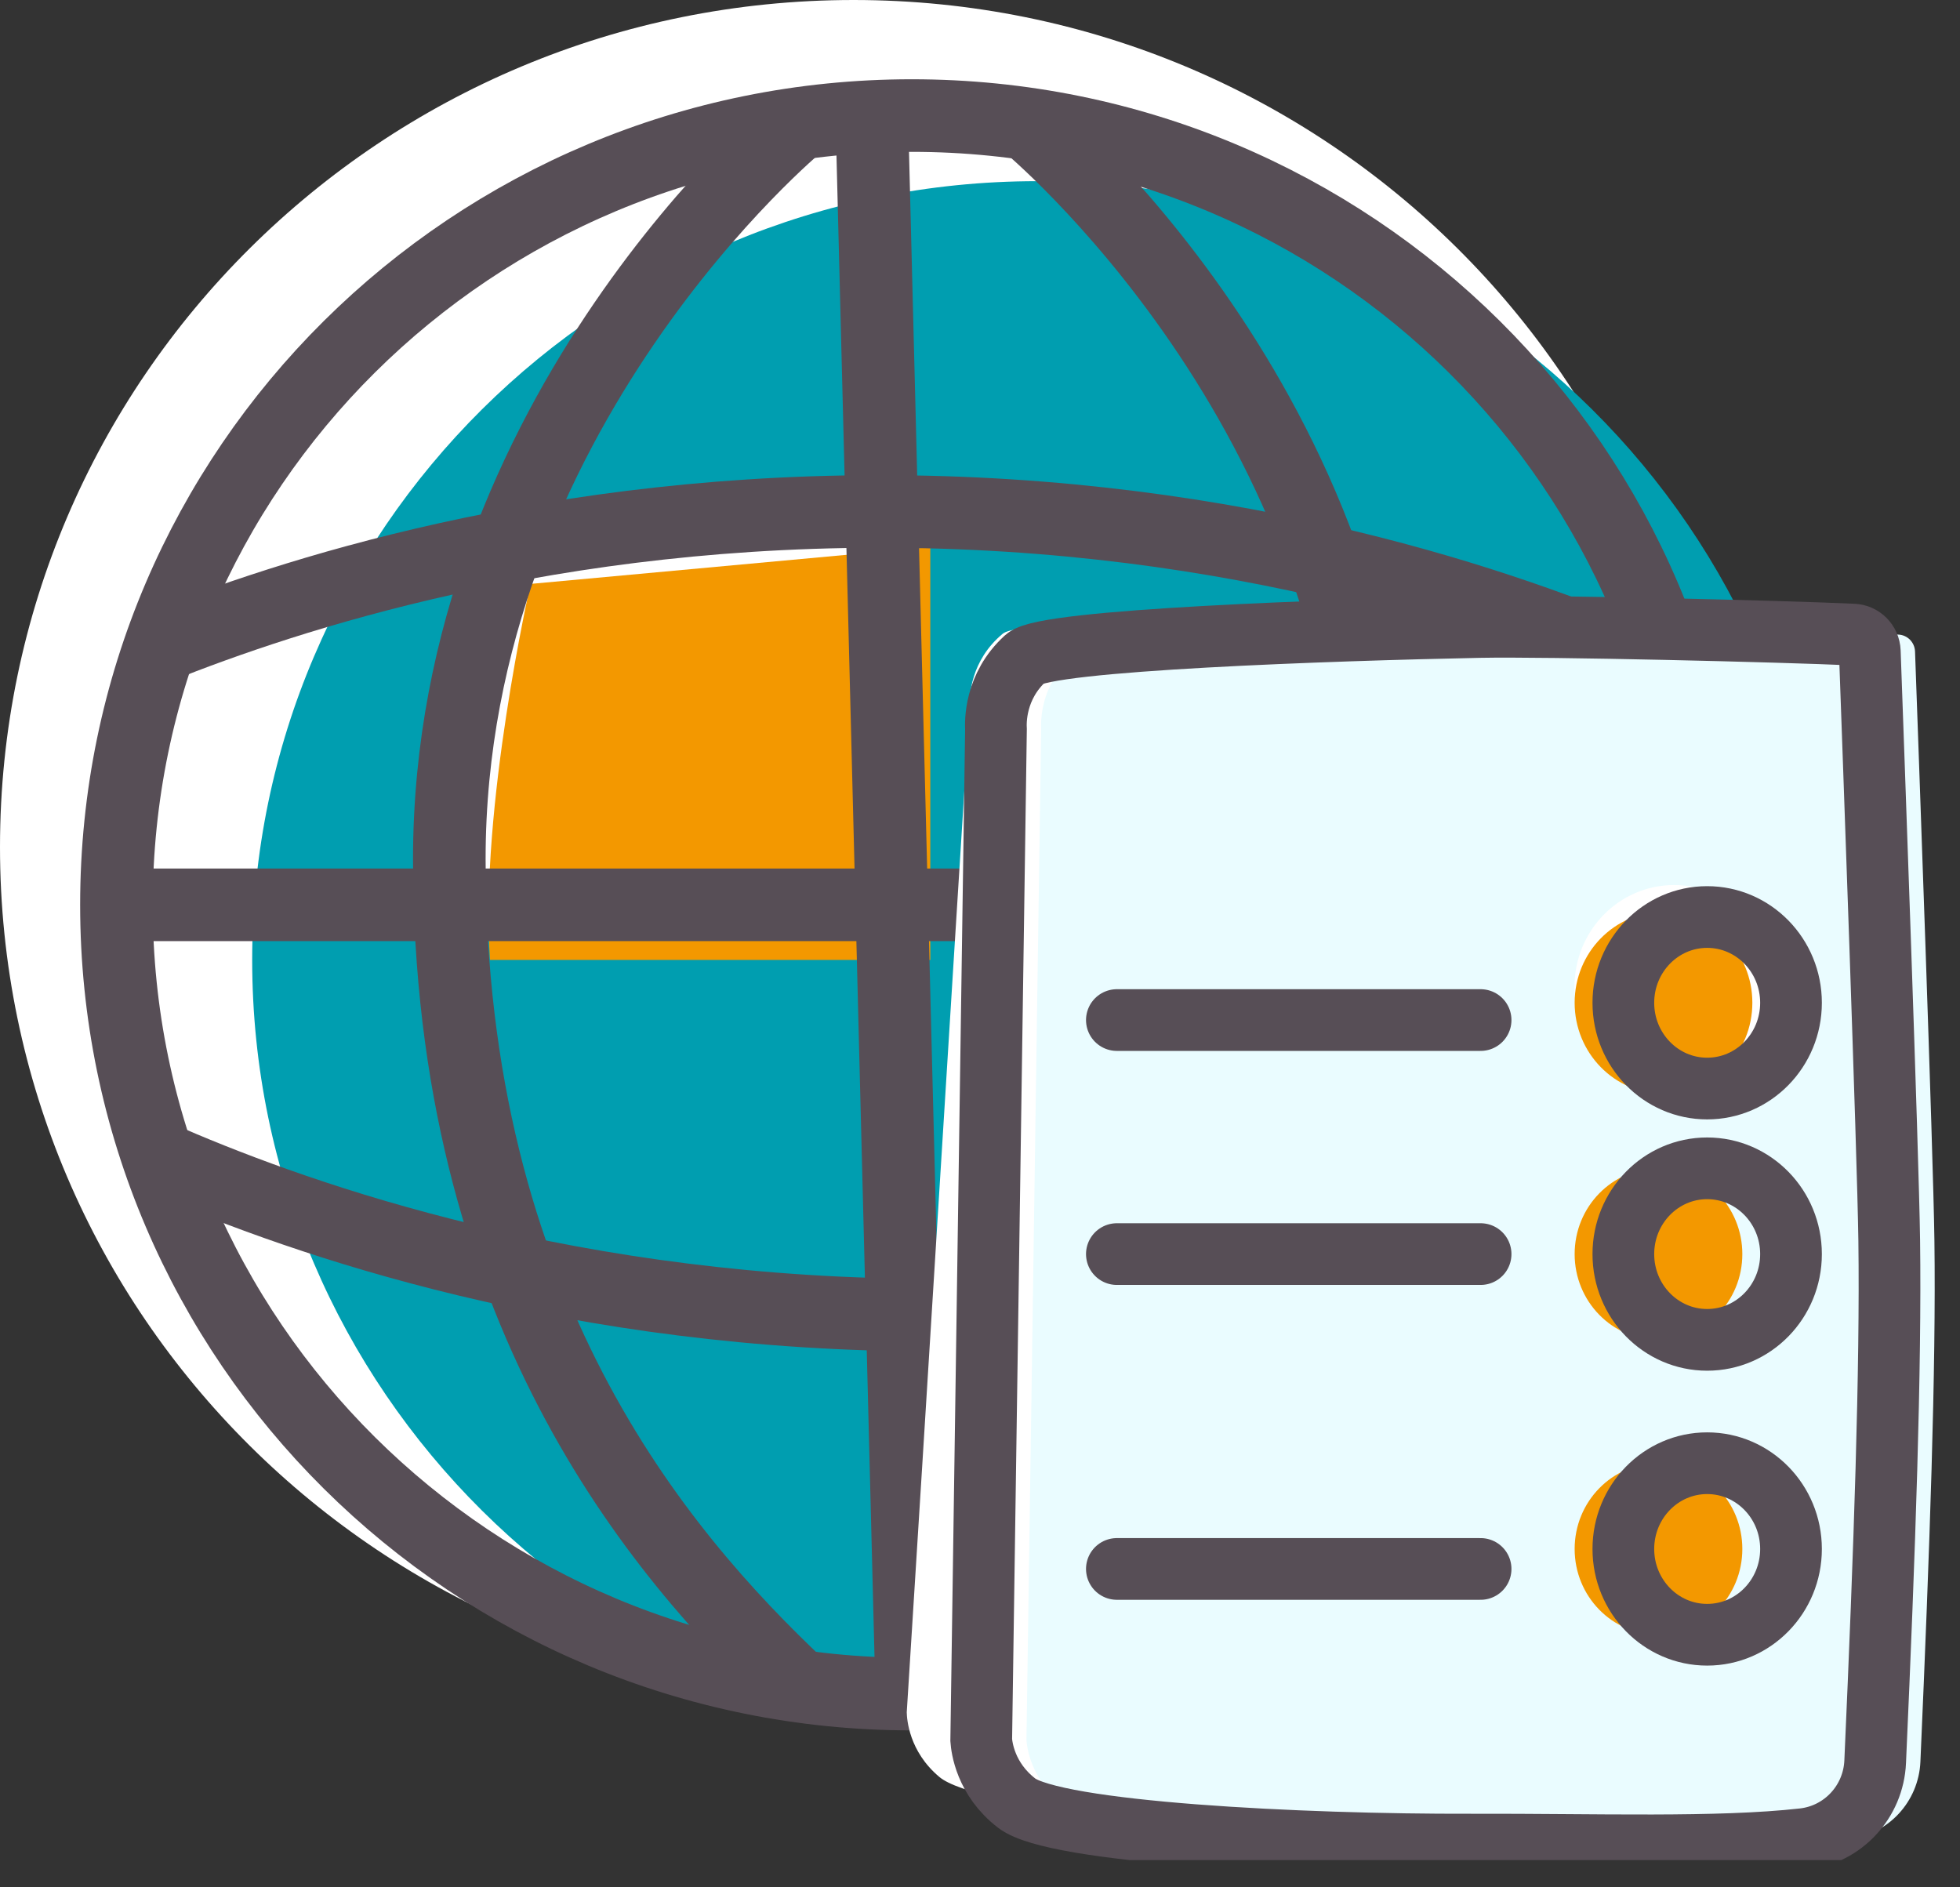
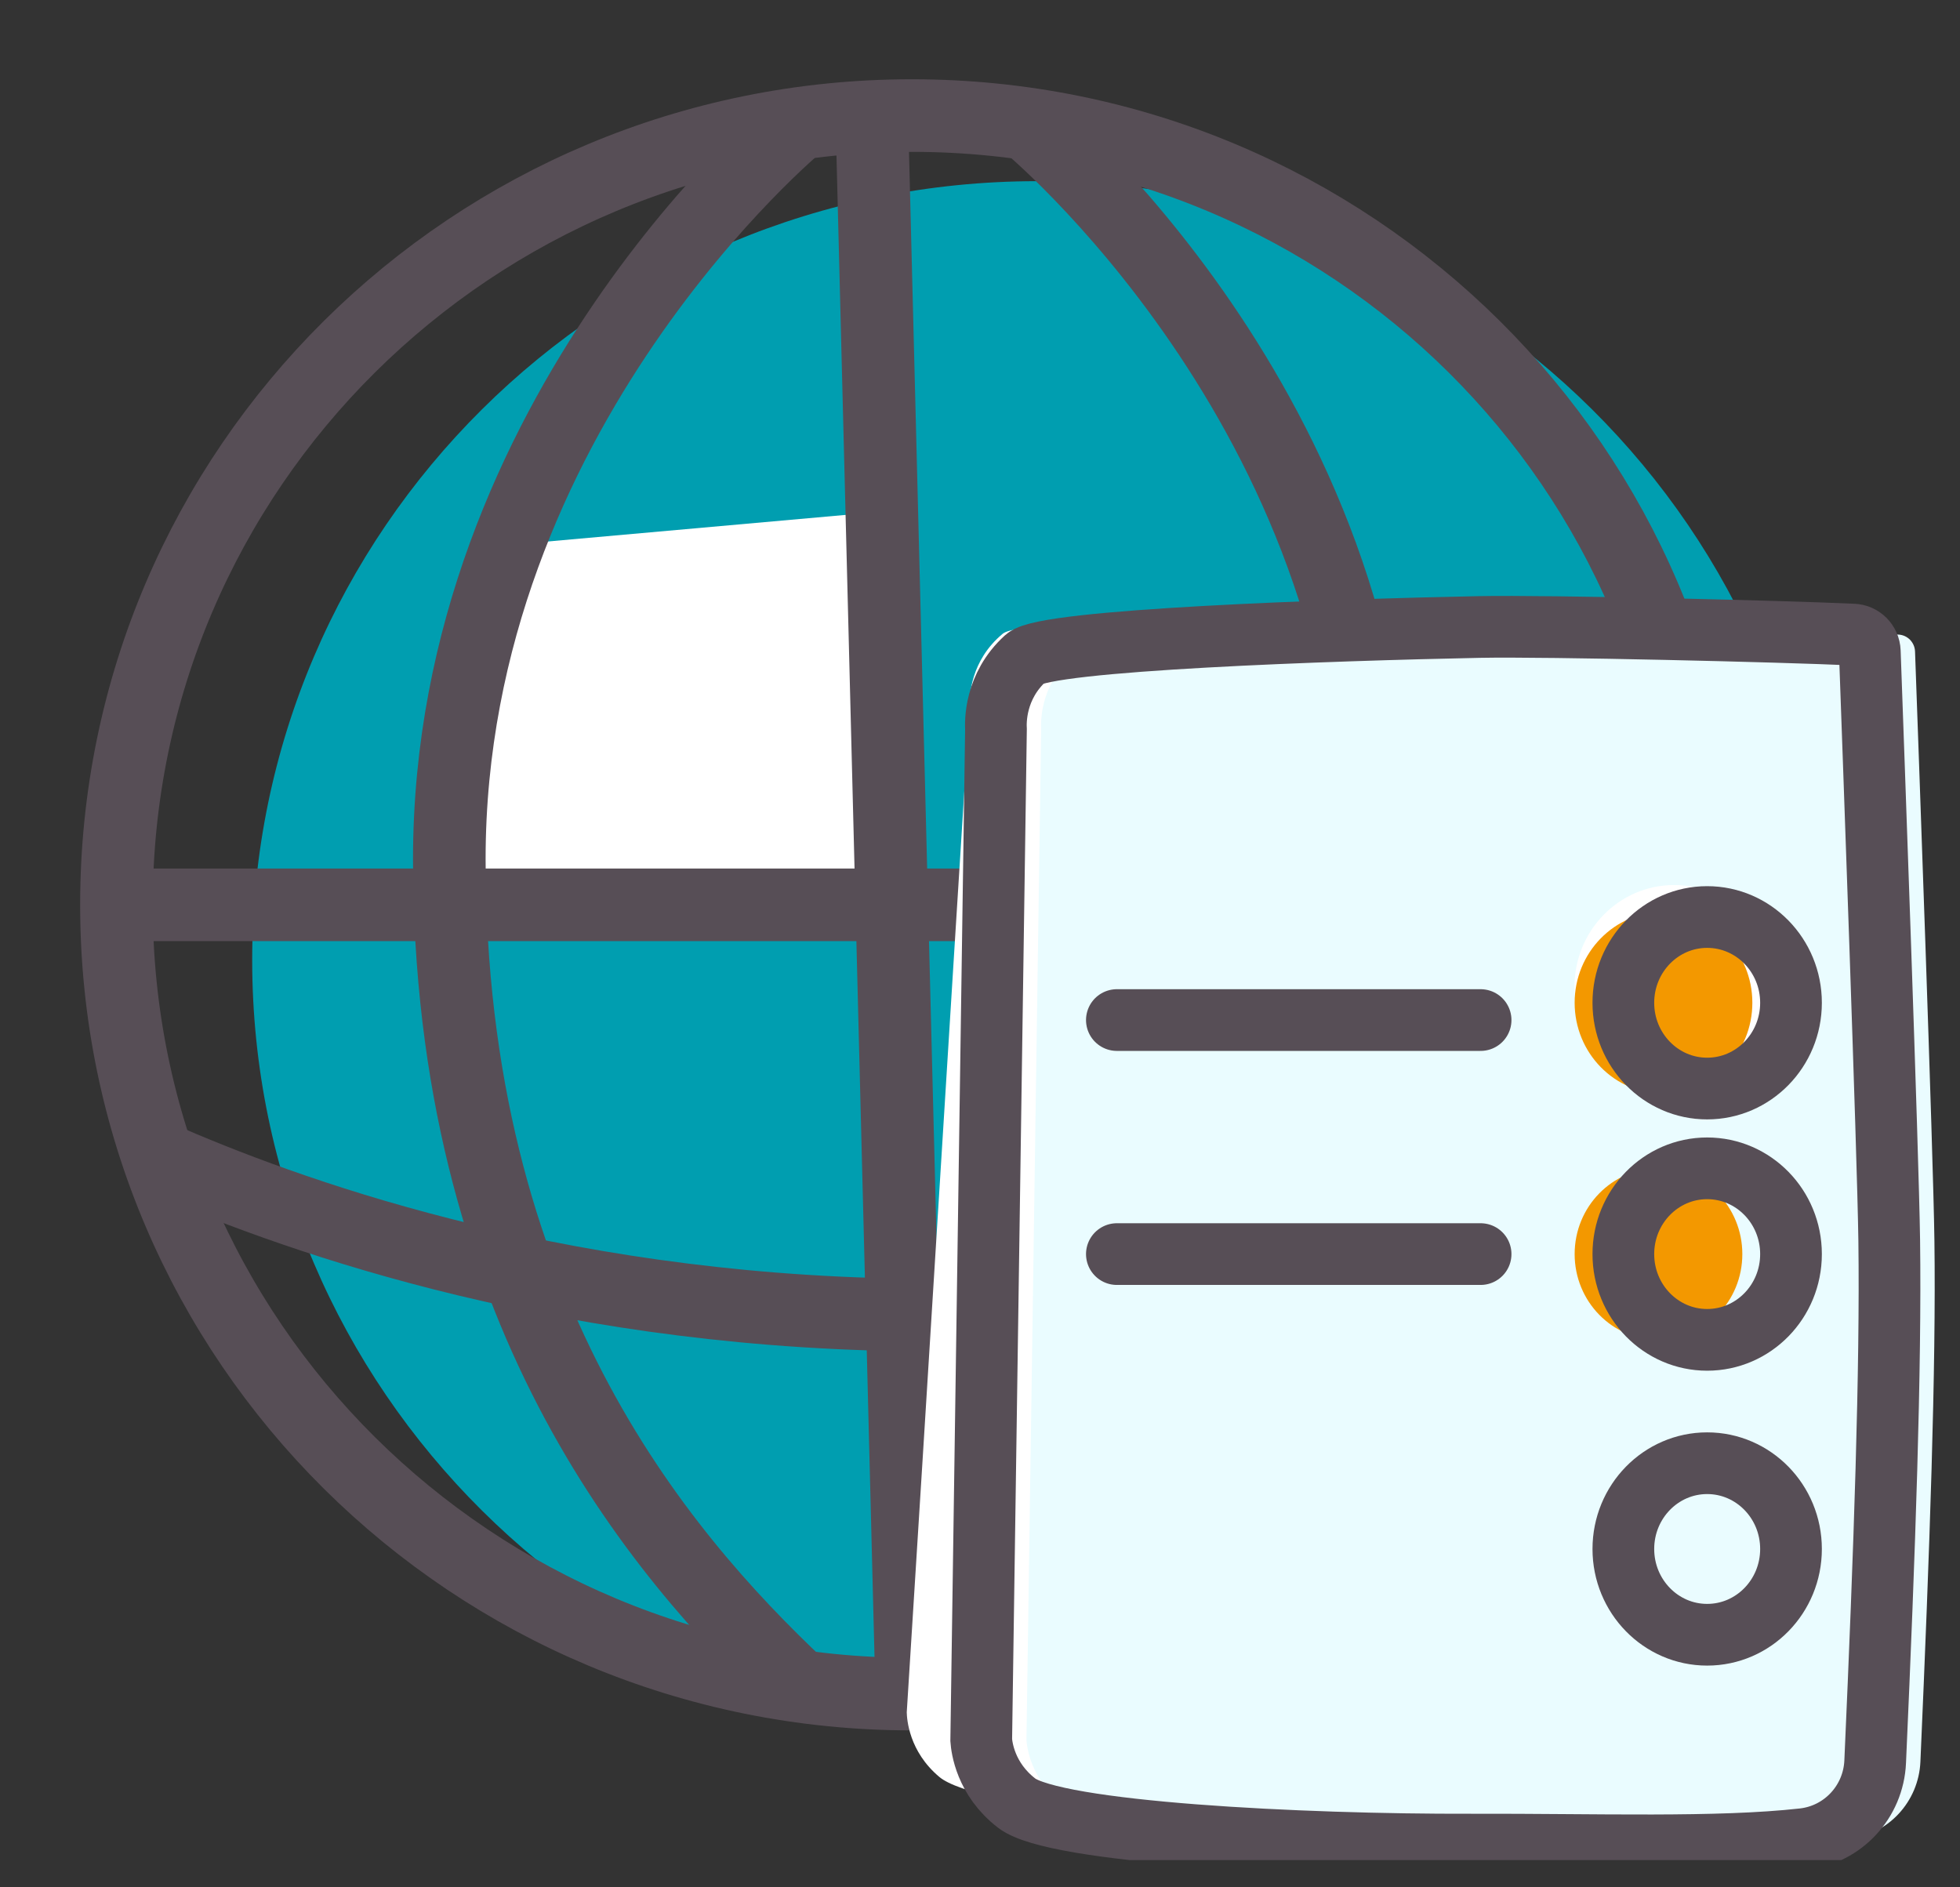
<svg xmlns="http://www.w3.org/2000/svg" width="54" height="52" viewBox="0 0 54 52" fill="none">
  <rect x="0" y="0" width="54" height="52" fill="#333333" stroke="none" />
  <g clip-path="url(#clip0)">
-     <path d="M23.517 46.675C36.505 46.675 47.034 36.227 47.034 23.338C47.034 10.449 36.505 0 23.517 0C10.529 0 0 10.449 0 23.338C0 36.227 10.529 46.675 23.517 46.675Z" fill="white" />
    <path d="M28.571 47.907C40.513 47.907 50.193 38.3 50.193 26.45C50.193 14.599 40.513 4.992 28.571 4.992C16.629 4.992 6.948 14.599 6.948 26.45C6.948 38.3 16.629 47.907 28.571 47.907Z" fill="#009EB0" />
    <path d="M25.121 46.676C37.224 46.676 47.035 36.94 47.035 24.93C47.035 12.92 37.224 3.184 25.121 3.184C13.019 3.184 3.208 12.92 3.208 24.93C3.208 36.94 13.019 46.676 25.121 46.676Z" stroke="#574E56" stroke-width="2" stroke-linejoin="round" />
    <path d="M28.28 3.396C28.28 3.396 37.924 11.334 37.924 23.67C37.924 36.007 32.217 42.746 28.28 46.458" stroke="#574E56" stroke-width="2" stroke-linejoin="round" />
    <path d="M4.357 31.881C7.764 33.373 15.037 36.081 24.882 36.228C34.727 36.375 42.124 33.884 45.602 32.496" stroke="#574E56" stroke-width="2" stroke-linejoin="round" />
    <path d="M24.333 14.094L13.515 15.06C13.515 15.06 12.136 20.942 12.417 24.929H24.333" fill="white" />
-     <path d="M25.631 15.074L14.617 16.088C14.617 16.088 13.209 22.263 13.5 26.449H25.631" fill="#F39800" />
    <path d="M24.018 3.178L25.12 46.675" stroke="#574E56" stroke-width="2" stroke-linejoin="round" />
    <path d="M22.023 3.396C22.023 3.396 12.379 11.334 12.379 23.67C12.379 36.007 18.086 42.746 22.023 46.458" stroke="#574E56" stroke-width="2" stroke-linejoin="round" />
    <path d="M3.202 24.93H47.034" stroke="#574E56" stroke-width="2" stroke-linejoin="round" />
-     <path d="M45.602 18.445C42.195 16.954 34.922 14.245 25.078 14.098C15.233 13.951 7.836 16.442 4.357 17.83" stroke="#574E56" stroke-width="2" stroke-linejoin="round" />
    <path d="M50.627 34.605C50.713 32.17 50.842 20.767 50.866 18.375C50.871 18.124 50.68 17.911 50.427 17.887C48.489 17.707 42.042 17.243 40.157 17.191C36.106 17.082 28.213 16.978 27.626 17.461C26.729 18.205 26.714 19.194 26.719 19.384C26.156 28.297 25.545 38.265 24.982 47.178C24.987 47.367 25.039 48.253 25.879 48.958C26.896 49.82 33.62 50.483 38.32 50.692C41.789 50.843 45.101 51.127 47.473 50.971C48.575 50.9 49.453 50.029 49.554 48.94C50.093 43.096 50.503 38.128 50.627 34.605Z" fill="white" />
    <path d="M53.295 34.172C53.262 31.738 52.847 20.339 52.761 17.948C52.751 17.697 52.551 17.493 52.298 17.484C50.356 17.394 43.894 17.238 42.005 17.275C37.953 17.356 30.06 17.626 29.502 18.137C28.642 18.919 28.676 19.908 28.685 20.098C28.552 29.025 28.413 39.017 28.28 47.944C28.294 48.133 28.39 49.014 29.258 49.682C30.317 50.492 37.065 50.837 41.771 50.823C45.245 50.814 48.566 50.937 50.928 50.672C52.026 50.548 52.861 49.639 52.909 48.541C53.166 42.682 53.343 37.705 53.295 34.172Z" fill="#EAFCFF" />
    <path d="M52.05 34.172C52.016 31.738 51.601 20.339 51.515 17.948C51.505 17.697 51.305 17.493 51.052 17.484C49.11 17.394 42.648 17.238 40.759 17.275C36.707 17.356 28.814 17.626 28.256 18.137C27.397 18.919 27.43 19.908 27.44 20.098C27.306 29.025 27.168 39.017 27.034 47.944C27.048 48.133 27.144 49.014 28.012 49.682C29.072 50.492 35.819 50.837 40.525 50.823C43.999 50.814 47.32 50.937 49.682 50.672C50.78 50.548 51.615 49.639 51.663 48.541C51.925 42.682 52.097 37.705 52.05 34.172Z" stroke="#574E56" stroke-width="1.7" stroke-miterlimit="10" stroke-linecap="round" />
    <path d="M30.771 28.105H40.792" stroke="#574E56" stroke-width="1.7" stroke-miterlimit="10" stroke-linecap="round" />
    <path d="M30.771 34.553H40.792" stroke="#574E56" stroke-width="1.7" stroke-miterlimit="10" stroke-linecap="round" />
-     <path d="M30.771 43.228H40.792" stroke="#574E56" stroke-width="1.7" stroke-miterlimit="10" stroke-linecap="round" />
    <path d="M46.123 29.992C47.638 29.992 48.867 28.737 48.867 27.188C48.867 25.64 47.638 24.385 46.123 24.385C44.607 24.385 43.379 25.64 43.379 27.188C43.379 28.737 44.607 29.992 46.123 29.992Z" fill="white" />
    <path d="M45.831 30.133C47.184 30.133 48.279 29.012 48.279 27.628C48.279 26.245 47.184 25.123 45.831 25.123C44.479 25.123 43.383 26.245 43.383 27.628C43.383 29.012 44.479 30.133 45.831 30.133Z" fill="#F39800" />
    <path d="M45.693 36.916C46.969 36.916 48.003 35.858 48.003 34.553C48.003 33.248 46.969 32.19 45.693 32.19C44.417 32.19 43.383 33.248 43.383 34.553C43.383 35.858 44.417 36.916 45.693 36.916Z" fill="#F39800" />
-     <path d="M45.693 45.041C46.969 45.041 48.003 43.983 48.003 42.678C48.003 41.373 46.969 40.315 45.693 40.315C44.417 40.315 43.383 41.373 43.383 42.678C43.383 43.983 44.417 45.041 45.693 45.041Z" fill="#F39800" />
    <path d="M47.034 29.992C48.31 29.992 49.344 28.934 49.344 27.629C49.344 26.324 48.31 25.266 47.034 25.266C45.759 25.266 44.725 26.324 44.725 27.629C44.725 28.934 45.759 29.992 47.034 29.992Z" stroke="#574E56" stroke-width="1.7" stroke-miterlimit="10" stroke-linecap="round" />
    <path d="M47.034 36.916C48.31 36.916 49.344 35.858 49.344 34.553C49.344 33.248 48.31 32.19 47.034 32.19C45.759 32.19 44.725 33.248 44.725 34.553C44.725 35.858 45.759 36.916 47.034 36.916Z" stroke="#574E56" stroke-width="1.7" stroke-miterlimit="10" stroke-linecap="round" />
    <path d="M47.034 45.041C48.31 45.041 49.344 43.983 49.344 42.678C49.344 41.373 48.31 40.315 47.034 40.315C45.759 40.315 44.725 41.373 44.725 42.678C44.725 43.983 45.759 45.041 47.034 45.041Z" stroke="#574E56" stroke-width="1.7" stroke-miterlimit="10" stroke-linecap="round" />
  </g>
  <defs>
    <clipPath id="clip0">
      <rect width="53.3" height="51.25" fill="white" />
    </clipPath>
  </defs>
</svg>